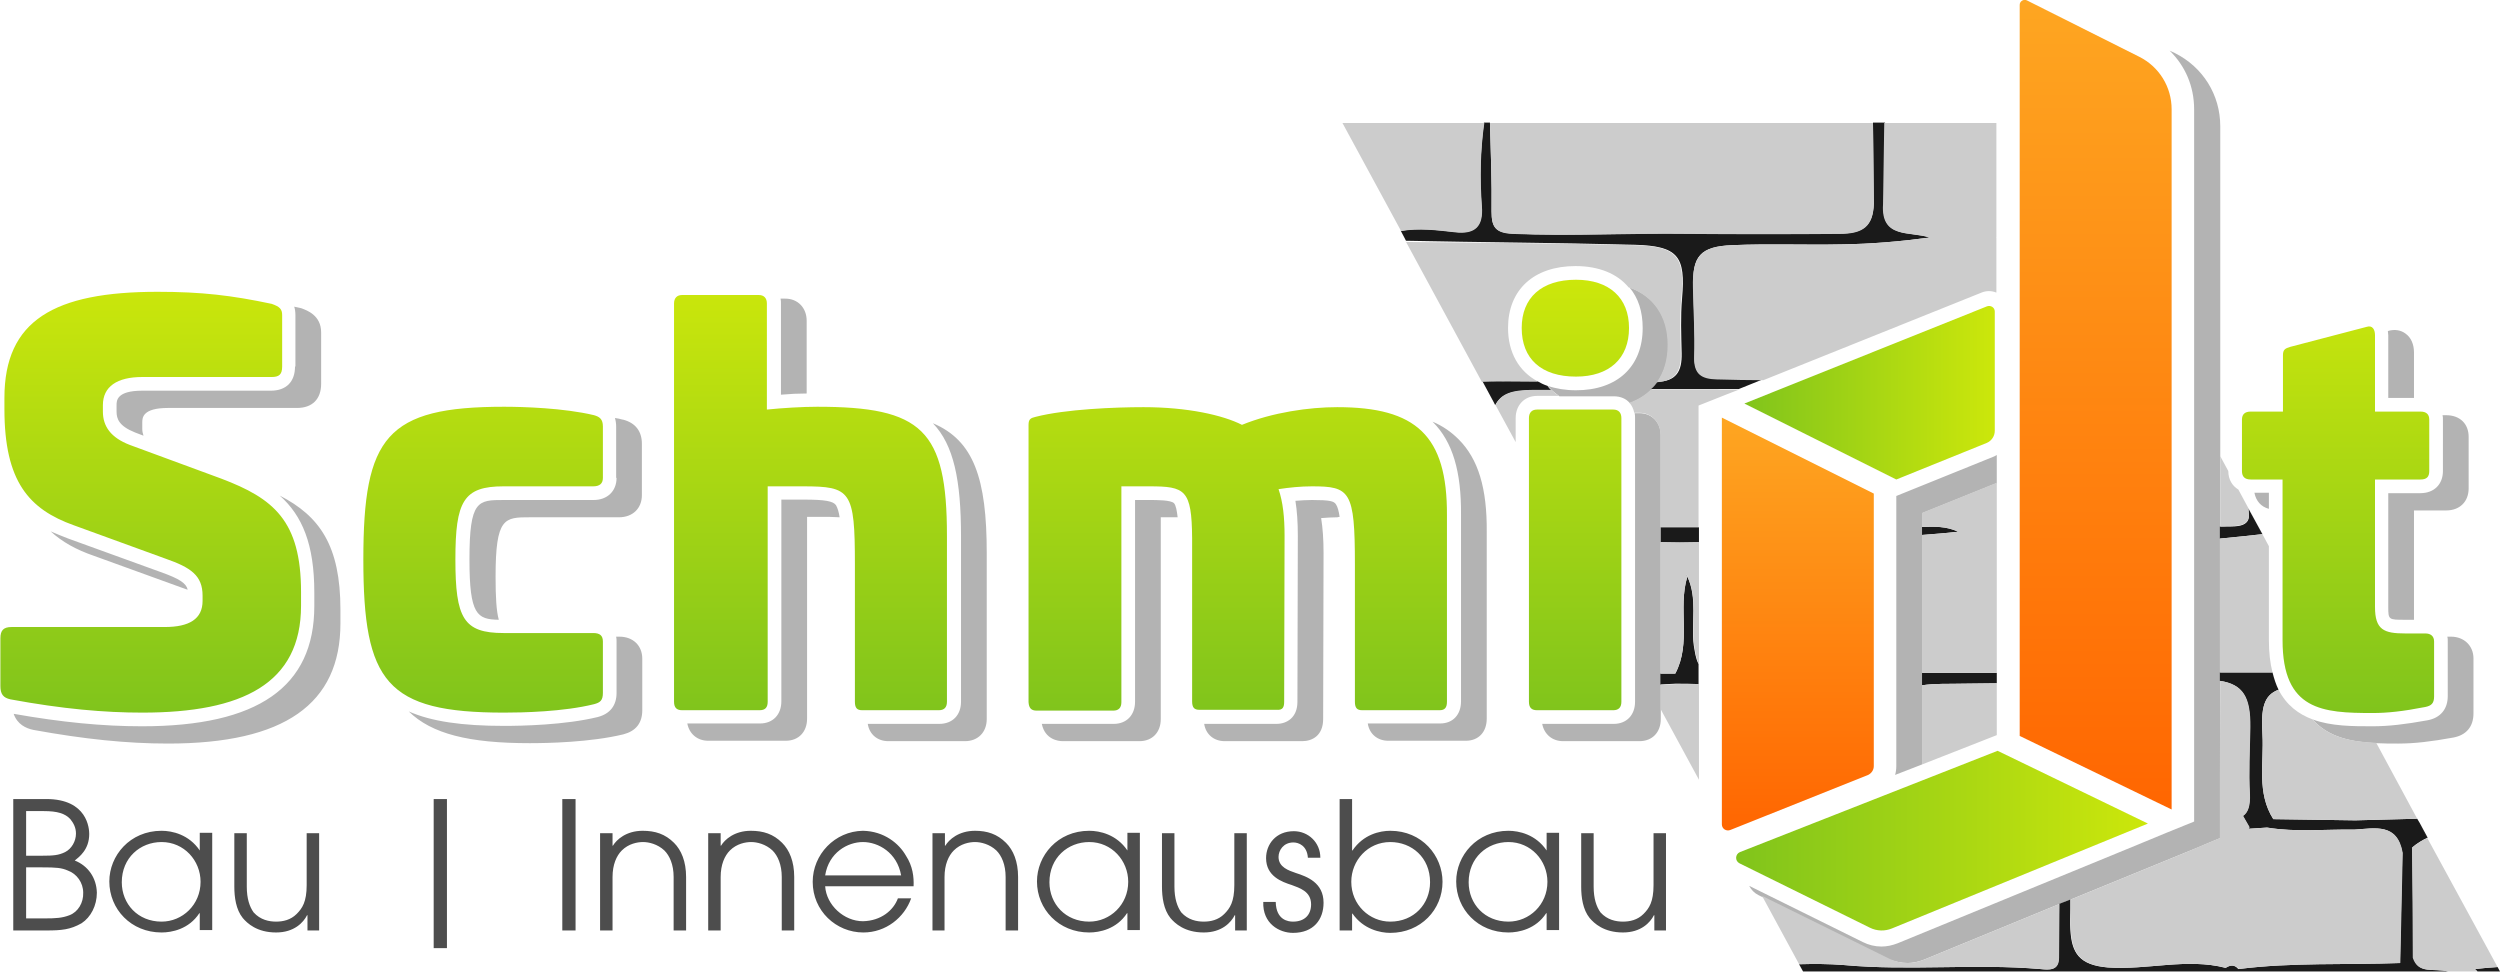
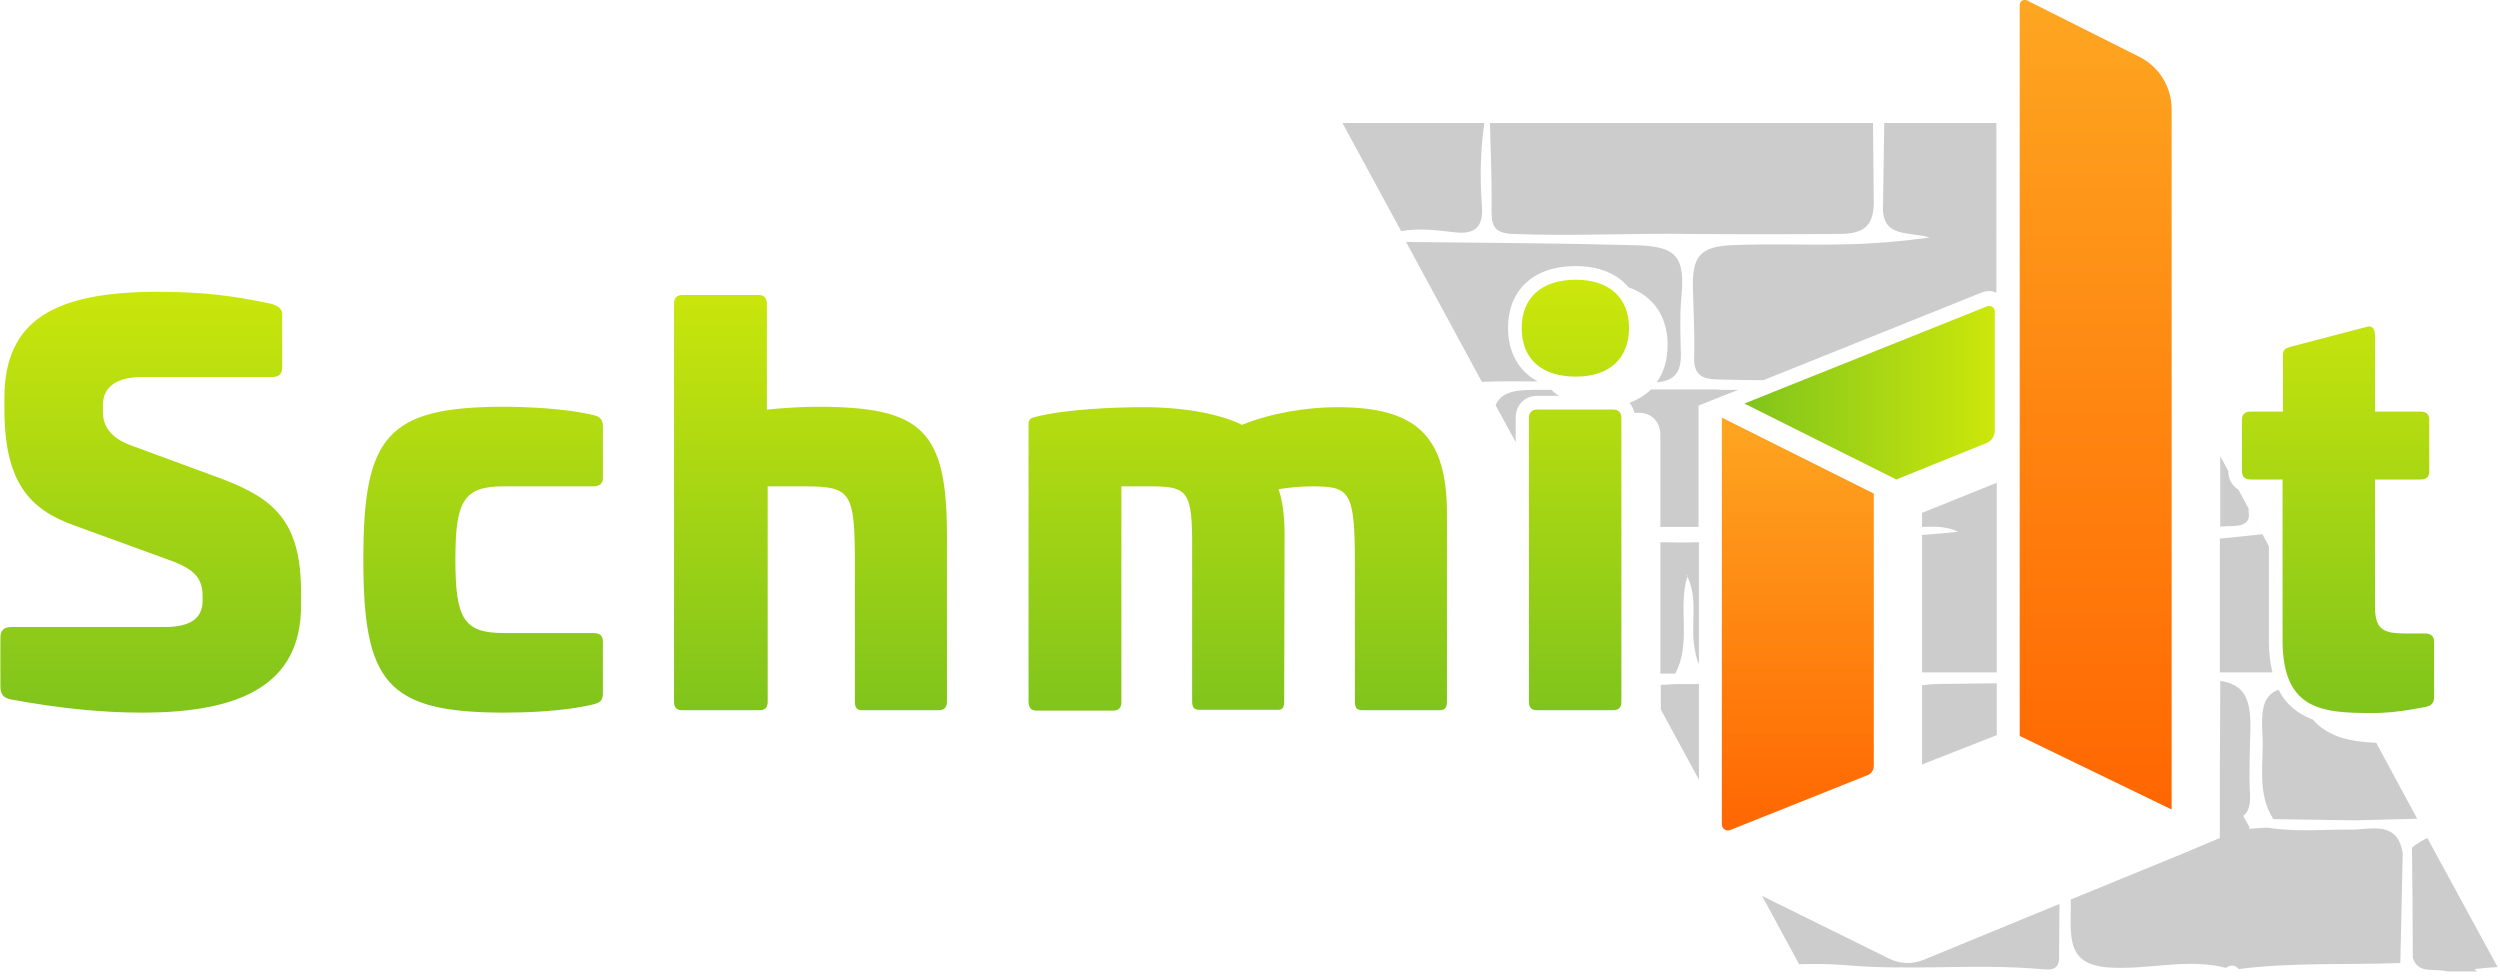
<svg xmlns="http://www.w3.org/2000/svg" version="1.1" id="Ebene_1" x="0px" y="0px" viewBox="0 0 622 242.9" style="enable-background:new 0 0 622 242.9;" xml:space="preserve">
  <style type="text/css">
	.st0{fill:none;}
	.st1{fill:#4D4D4D;}
	.st2{fill:#B3B3B3;}
	.st3{fill:url(#SVGID_1_);}
	.st4{fill:url(#SVGID_00000141453867648707472690000016925009008666899086_);}
	.st5{fill:url(#SVGID_00000142890271987552827910000002791139157355054252_);}
	.st6{fill:url(#SVGID_00000149381364491619954860000005510301519204267690_);}
	.st7{fill:url(#SVGID_00000182492672685176183850000007040505607781201297_);}
	.st8{fill:#1A1A1A;}
	.st9{fill:#CCCCCC;}
</style>
  <g>
    <path class="st0" d="M560.9,122.7H560c-1.2,0-2.2-0.3-3.1-0.8l7.6,14.1v-9.3C562.6,126.1,561.3,124.7,560.9,122.7z" />
-     <path class="st1" d="M18.6,214.1c1.1-0.9,3.6-2.7,3.6-6.6c0-1.3-0.4-8.7-10.7-8.7H3.3v32.7h8.2c3.8,0,6-0.2,8.8-1.8   c2.3-1.5,3.8-4.4,3.8-7.6C24,218.4,21.9,215.4,18.6,214.1z M6.5,201.8h4.4c3.4,0,5.3,0.6,6.6,2c0.8,1,1.4,2.1,1.4,3.6   c0,1.9-1.1,3.8-2.7,4.6c-1.6,0.8-3,0.9-5.6,0.9H6.5V201.8z M17.3,227.7c-1.8,0.7-3.4,0.8-6.2,0.8H6.5v-12.7h4   c3.5,0,4.8,0.1,6.4,0.8c2.2,0.8,3.8,3,3.8,5.5C20.8,224.6,19.4,226.9,17.3,227.7z M49.7,211.6L49.7,211.6c-2.7-4-6.9-4.9-9.5-4.9   c-7.9,0-13,6.2-13,12.6c0,6.9,5.4,12.7,13,12.7c2.5,0,6.8-0.8,9.4-4.8h0.1v4.2h3.1v-24.2h-3.1V211.6z M40.2,229.3   c-5.9,0-9.9-4.4-9.9-9.8c0-6.1,4.6-10,9.9-10c5.6,0,9.7,4.6,9.7,9.9C49.9,225.1,45.4,229.3,40.2,229.3z M76.3,207.3h3.1v24.2h-2.9   v-3.8h-0.1c-0.9,1.8-3.2,4.3-7.7,4.3c-4.8,0-7.2-2.3-8.3-3.6c-1.7-2.1-2.1-5.2-2.1-7.8v-13.3h3.1v13.3c0,3,0.7,5,1.7,6.4   c1.7,1.9,3.9,2.3,5.6,2.3c1.7,0,3.6-0.4,5.1-1.9c1.4-1.4,2.5-3,2.5-7.2V207.3z M107.9,198.8h3.3v37.1h-3.3V198.8z M139.9,198.8h3.3   v32.7h-3.3V198.8z M167.7,209.7c1.8,1.8,3,4.6,3,8.5v13.3h-3.1v-13.3c0-3.1-1-5.3-2.3-6.6c-1.7-1.6-3.9-2.1-5.3-2.1   c-1.4,0-3.6,0.4-5.3,2.1c-1.3,1.3-2.3,3.5-2.3,6.6v13.3h-3.1v-24.2h3.1v3.1h0.1c0.9-1.5,3.3-3.7,7.4-3.7   C163,206.7,165.5,207.5,167.7,209.7z M194.6,209.7c1.8,1.8,3,4.6,3,8.5v13.3h-3.1v-13.3c0-3.1-1-5.3-2.3-6.6   c-1.7-1.6-3.9-2.1-5.3-2.1s-3.6,0.4-5.3,2.1c-1.3,1.3-2.3,3.5-2.3,6.6v13.3h-3.1v-24.2h3.1v3.1h0.1c0.9-1.5,3.3-3.7,7.4-3.7   C189.9,206.7,192.4,207.5,194.6,209.7z M214.7,206.7c-7,0.1-12.5,5.9-12.5,12.7c0,7.2,5.8,12.6,12.6,12.6c5.6,0,10.2-3.7,11.9-8.5   h-3.3c-1.1,3-4.2,5.6-8.7,5.7c-4.7,0-9.1-4-9.4-8.7h22c0.1-2.3-0.2-5-1.9-7.6C223.7,209.9,220,206.8,214.7,206.7z M205.3,217.8   c0.9-5.7,5.6-8.3,9.4-8.3c3.8,0,8.5,2.6,9.5,8.3H205.3z M250.3,209.7c1.8,1.8,3,4.6,3,8.5v13.3h-3.1v-13.3c0-3.1-1-5.3-2.3-6.6   c-1.7-1.6-3.9-2.1-5.3-2.1c-1.4,0-3.6,0.4-5.3,2.1c-1.3,1.3-2.3,3.5-2.3,6.6v13.3H232v-24.2h3.1v3.1h0.1c0.9-1.5,3.3-3.7,7.4-3.7   C245.6,206.7,248.1,207.5,250.3,209.7z M280.5,211.6L280.5,211.6c-2.7-4-6.9-4.9-9.5-4.9c-7.9,0-13,6.2-13,12.6   c0,6.9,5.4,12.7,13,12.7c2.5,0,6.8-0.8,9.4-4.8h0.1v4.2h3.1v-24.2h-3.1V211.6z M271,229.3c-5.9,0-9.9-4.4-9.9-9.8   c0-6.1,4.6-10,9.9-10c5.6,0,9.7,4.6,9.7,9.9C280.7,225.1,276.2,229.3,271,229.3z M307.1,207.3h3.1v24.2h-2.9v-3.8h-0.1   c-0.9,1.8-3.2,4.3-7.7,4.3c-4.8,0-7.2-2.3-8.3-3.6c-1.7-2.1-2.1-5.2-2.1-7.8v-13.3h3.1v13.3c0,3,0.7,5,1.7,6.4   c1.7,1.9,3.9,2.3,5.6,2.3c1.7,0,3.6-0.4,5.1-1.9c1.4-1.4,2.5-3,2.5-7.2V207.3z M329.3,224.6c0,4.2-2.5,7.5-7.6,7.5   c-3.4,0-7.6-2.3-7.4-7.7h3.1c0.1,4.6,3.2,4.9,4.3,4.9c2.9,0,4.5-1.7,4.5-4.3c0-3.3-3-4.1-4.8-4.8c-2.5-0.8-6.4-2.2-6.4-6.7   c0-3.4,2.4-6.7,6.9-6.7c3.6,0,6.6,2.8,6.6,6.6h-3.1c-0.2-3-2.3-3.8-3.6-3.8c-2.5,0-3.7,2-3.7,3.6c0,2.6,2.6,3.4,4.3,4   C325.2,218.1,329.3,219.6,329.3,224.6z M345.9,206.7c-2.6,0-6.7,0.9-9.4,4.9h-0.1v-12.8h-3.1v32.7h3.1v-4.2h0.1   c2.7,3.9,6.9,4.8,9.4,4.8c7.6,0,13-5.8,13-12.7C358.9,212.9,353.8,206.7,345.9,206.7z M345.9,229.3c-5.2,0-9.7-4.2-9.7-9.9   c0-5.3,4.1-9.9,9.7-9.9c5.3,0,9.9,3.8,9.9,10C355.8,224.9,351.8,229.3,345.9,229.3z M384.8,211.6L384.8,211.6   c-2.7-4-6.9-4.9-9.5-4.9c-7.9,0-13,6.2-13,12.6c0,6.9,5.4,12.7,13,12.7c2.5,0,6.8-0.8,9.4-4.8h0.1v4.2h3.1v-24.2h-3.1V211.6z    M375.3,229.3c-5.9,0-9.9-4.4-9.9-9.8c0-6.1,4.6-10,9.9-10c5.6,0,9.7,4.6,9.7,9.9C385,225.1,380.5,229.3,375.3,229.3z M411.4,207.3   h3.1v24.2h-2.9v-3.8h-0.1c-0.9,1.8-3.2,4.3-7.7,4.3c-4.8,0-7.2-2.3-8.3-3.6c-1.7-2.1-2.1-5.2-2.1-7.8v-13.3h3.1v13.3   c0,3,0.7,5,1.7,6.4c1.7,1.9,3.9,2.3,5.6,2.3c1.7,0,3.6-0.4,5.1-1.9c1.4-1.4,2.5-3,2.5-7.2V207.3z" />
-     <path class="st2" d="M84.7,151.7v3.4c0,20.1-14,29.9-42.9,29.9c-10.2,0-20.9-1.1-33.5-3.4c-1.9-0.4-4-1.4-4.9-4   c11.9,2.1,22.1,3.1,31.9,3.1c28.9,0,42.9-9.8,42.9-29.9v-3.4c0-12-3-19.1-8.6-24.1C79.5,128.4,84.7,135.7,84.7,151.7z M73.4,91.2   c0,3.8-2.2,6-6,6H35.4c-6.4,0-6.4,2.5-6.4,3.6v1.6c0,1.8,0.6,3.6,4.6,5.2l2.1,0.8c-0.2-0.6-0.3-1.1-0.3-1.7v-1.6   c0-1.1,0-3.6,6.4-3.6h32.1c3.8,0,6-2.2,6-6V82.7c0-4.3-3.6-5.5-4.9-6l-0.4-0.1c-0.5-0.1-1-0.2-1.4-0.3c0.2,0.6,0.3,1.3,0.3,2.1   V91.2z M39.9,142.3l-22.9-8.3c-1.6-0.6-3-1.2-4.4-1.8c2.8,2.6,6.4,4.6,10.8,6.1l22.9,8.3c0.1,0,0.3,0.1,0.4,0.1   C46.3,145.1,44.7,144,39.9,142.3z M159.8,176.7v-12.8c0-3.3-2.3-5.5-5.7-5.5h-0.8c0.1,0.4,0.1,0.8,0.1,1.2v12.8   c0,3.1-1.6,5.2-4.7,6c-8.2,2-19,2.2-23.3,2.2c-10.4,0-18.1-1.1-23.7-3.6c5.7,5.6,15,7.9,30.1,7.9c4.3,0,15.1-0.2,23.3-2.2   C158.2,181.9,159.8,179.9,159.8,176.7z M153.4,118.9c0,3.3-2.3,5.5-5.7,5.5h-22.3c-6.5,0-8.6,0-8.6,14.8c0,13.8,1.9,14.9,7.3,15   c-0.6-2.2-0.8-5.6-0.8-10.7c0-14.8,2.2-14.8,8.6-14.8H154c3.4,0,5.7-2.2,5.7-5.5v-12.8c0-3.1-1.6-5.2-4.7-6l-0.1,0   c-0.6-0.2-1.3-0.3-1.9-0.4c0.2,0.7,0.3,1.4,0.3,2.2V118.9z M194.3,98.2c2.2-0.2,4.4-0.3,6.4-0.3V79.8c0-3.2-2.2-5.5-5.3-5.5h-1.2   c0.1,0.4,0.1,0.8,0.1,1.2V98.2z M208.9,128.7c-0.2-1.3-0.5-2.3-0.9-3c-0.7-1-2.6-1.4-8.1-1.4h-5.5v50.2c0,3.3-2.1,5.5-5.3,5.5   h-18.1c0.5,2.6,2.5,4.3,5.2,4.3h19.3c3.2,0,5.3-2.2,5.3-5.5v-50.2h5.5C207.3,128.6,208.1,128.7,208.9,128.7z M363.5,128.1v46.4   c0,3.3-2,5.5-5.2,5.5h-18c0.4,2.6,2.4,4.3,5.1,4.3h19.3c3.2,0,5.2-2.2,5.2-5.5v-46.4c0.1-10.9-2.1-18.2-7-23.1   c-1.8-1.8-3.9-3.3-6.5-4.4c0,0,0.1,0.1,0.1,0.1C361.4,109.9,363.6,117.3,363.5,128.1z M333.3,128.6c-0.2-1.4-0.5-2.5-0.9-3.1   c-0.5-0.8-1.4-1.1-6-1.1c-1.3,0-2.7,0.1-4.1,0.2c0.4,2.5,0.6,5.3,0.6,8.7l-0.1,41.3c0,4-2.7,5.5-5.2,5.5h-18   c0.4,2.6,2.4,4.3,5.1,4.3h19.3c2.5,0,5.2-1.4,5.2-5.5l0.1-41.3c0-3.4-0.2-6.2-0.6-8.7c1.4-0.1,2.8-0.2,4.1-0.2   C333.1,128.6,333.2,128.6,333.3,128.6z M412.4,95.1c1.7-2.5,2.7-5.6,2.7-9.3c0-7.1-3.6-12.2-9.7-14.3c2.2,2.6,3.3,6,3.3,10.1   c0,9.6-6.3,15.5-16.6,15.5c-2.6,0-5-0.4-7-1.1c0.3,0.4,0.7,0.7,1,1.1c0.6,0.5,1.2,1,1.9,1.5h13.5c1.7,0,3.1,0.6,4,1.7   c2.1-0.7,3.9-1.9,5.4-3.3C411.4,96.4,411.9,95.8,412.4,95.1z M413.2,167.6v-32.7v-3.7v-22.9c0-3.2-2.2-5.5-5.3-5.5h-1.2   c0.1,0.4,0.1,0.8,0.1,1.2v70.6c0,3.3-2.1,5.5-5.3,5.5h-17.8c0.5,2.6,2.5,4.3,5.2,4.3h19c3.2,0,5.3-2.2,5.3-5.5v-2.4v-6.1V167.6z    M594.2,99h6.4V87.7c0-2-0.7-3.7-2.1-4.7c-1.2-0.9-2.7-1.1-4.2-0.7l-0.2,0.1c0,0.3,0.1,0.7,0.1,1V99z M607.8,117.2   c0,3.3-2.2,5.5-5.6,5.5h-8v28.3c0,3.2,0.1,3.2,4.1,3.2h2.3v-27.2h8c3.4,0,5.6-2.2,5.6-5.5v-12.8c0-3.3-2.2-5.4-5.6-5.4h-0.9   c0.1,0.3,0.1,0.7,0.1,1.1V117.2z M609,173.2c0,3.2-1.8,5.4-5,6c-5.5,1-9.7,1.5-13.7,1.5c-4.9,0-10.3,0-14.9-1.7   c3.9,4.5,9.8,5.6,15.7,5.9c1.9,0.1,3.8,0.1,5.6,0.1c4,0,8.2-0.5,13.7-1.5c3.2-0.6,5-2.7,5-6v-13.7c0-3.1-2.3-5.4-5.6-5.4h-0.9   c0.1,0.3,0.1,0.7,0.1,1.1V173.2z M564.5,126.6v-4h-3.6C561.3,124.7,562.6,126.1,564.5,126.6z M239.1,174.6c0,3.3-2.1,5.5-5.4,5.5   h-17.8c0.4,2.6,2.4,4.3,5.1,4.3h19.1c3.2,0,5.4-2.2,5.4-5.5v-41.3c0-18.5-3.2-28-13.4-32.3c5.2,5.4,7,14.2,7,28.1V174.6z    M285.9,124.4h-3.5v50.2c0,3.3-2.1,5.5-5.3,5.5h-17.9c0.8,3.9,4.1,4.3,5.2,4.3h19.1c3.2,0,5.3-2.2,5.3-5.5v-50.2h3.5   c0.2,0,0.4,0,0.7,0c-0.2-1.6-0.4-2.9-0.9-3.5C291.3,124.4,287.9,124.4,285.9,124.4z M474.6,239.6c1.3,0,2.7-0.3,4-0.8l33.8-13.9   l2.8-1.1l28.8-11.8l0,0l1.5-0.6l6.9-2.9v-6.8v-9.2l0,0v-23v-2.1V134v-3v-17.5V31.4c0-7.8-4.3-14.7-11.3-18.2l-1.3-0.6   c3.9,3.8,6.1,8.9,6.1,14.6v169.7l0,7.5l-6.9,2.8l0,0l-5.8,2.4l-1.2,0.5l0,0l-59.9,24.6c-1.3,0.5-2.6,0.8-4,0.8   c-1.6,0-3.2-0.4-4.6-1.1l-28.3-14c0.5,1,1.3,1.8,2.3,2.3l0.8,0.4l31.6,15.6C471.4,239.2,473,239.6,474.6,239.6z M471.8,123.4v67.2   c0,0.8-0.1,1.5-0.3,2.2l6.7-2.6v-19.7v-3.1v-34.2v-2v-3.5l18.6-7.5v-7c-0.3,0.2-0.7,0.4-1,0.5L471.8,123.4z" />
    <linearGradient id="SVGID_1_" gradientUnits="userSpaceOnUse" x1="302.82" y1="177.331" x2="302.82" y2="69.548">
      <stop offset="0" style="stop-color:#80C41C" />
      <stop offset="1" style="stop-color:#CCE70B" />
    </linearGradient>
    <path class="st3" d="M35.4,177.3c-9.4,0-19.8-0.9-32.8-3.3c-1.8-0.4-2.5-1.3-2.5-3.3v-11.9c0-2,0.8-2.8,2.8-2.8h38.1   c6.1,0,9.4-2,9.4-6.5v-1.3c0-5-2.9-7-9.2-9.2l-22.8-8.3c-11.2-4-17.3-10.9-17.3-28.9V99c0-19.3,12.4-26.4,38.1-26.4   c11,0,18.5,0.9,28.4,3c2,0.7,2.6,1.3,2.6,2.8v12.8c0,2-0.8,2.6-2.6,2.6H35.4c-6.3,0-9.8,2.4-9.8,7v1.6c0,3.7,2,6.5,6.7,8.3   l22.8,8.4c12.9,4.9,19.8,10.4,19.8,28.2v3.4C74.9,170.1,60.3,177.3,35.4,177.3z M147.8,175.2c1.5-0.4,2.2-0.9,2.2-2.8v-12.8   c0-1.5-0.8-2.1-2.4-2.1h-22.3c-10,0-12-3.7-12-18.3c0-14.5,2-18.2,12-18.2h22.3c1.6,0,2.4-0.7,2.4-2.1v-12.8c0-1.8-0.8-2.4-2.2-2.8   c-7.5-1.8-17.8-2.1-22.4-2.1c-29.3,0-35,7.5-35,38c0,30.5,5.7,38.1,35,38.1C129.9,177.3,140.2,177.1,147.8,175.2z M191,174.6V121   h8.8c11.9,0,12.9,1.1,12.9,19.4v34.2c0,1.5,0.5,2.1,1.8,2.1h19.1c1.3,0,2-0.7,2-2.1v-41.3c0-26.4-6.2-32.1-32.3-32.1   c-3.6,0-8.6,0.3-12.5,0.7V75.5c0-1.3-0.7-2.1-2-2.1h-19.1c-1.3,0-2,0.8-2,2.1v99.1c0,1.5,0.7,2.1,2,2.1H189   C190.4,176.7,191,176,191,174.6z M319.5,174.6l0.1-41.3c0-4.6-0.4-8.4-1.5-11.6c2.6-0.4,5.5-0.7,8.3-0.7c9.5,0,10.7,1.1,10.7,19.4   v34.2c0,1.5,0.5,2.1,1.8,2.1h19.3c1.3,0,1.8-0.7,1.8-2.1v-46.4c0.1-19.9-7.7-26.9-27.3-26.9c-7,0-16.1,1.3-23.7,4.4   c-4.7-2.4-13.5-4.4-24.5-4.4c-7.1,0-19.4,0.5-26.8,2.4c-1.2,0.3-1.8,0.5-1.8,2v69c0.1,1.5,0.7,2.1,2,2.1H277c1.3,0,2-0.7,2-2.1V121   h6.9c9,0,10.6,0.8,10.7,12.9v40.6c0,1.5,0.5,2.1,1.8,2.1h19.3C319.1,176.7,319.5,176,319.5,174.6z M403.4,174.6V104   c0-1.3-0.7-2.1-2-2.1h-19c-1.3,0-2,0.8-2,2.1v70.6c0,1.5,0.7,2.1,2,2.1h19C402.7,176.7,403.4,176,403.4,174.6z M405.3,81.6   c0-7.5-4.9-12-13.2-12c-8.6,0-13.5,4.5-13.5,12c0,7.7,4.9,12.1,13.5,12.1C400.4,93.7,405.3,89.2,405.3,81.6z M560,119.3h7.9v40   c0,17.5,10,18.1,22.4,18.1c3.6,0,7.5-0.4,13.1-1.5c1.5-0.3,2.2-0.9,2.2-2.6v-13.7c0-1.3-0.8-2-2.2-2h-5c-5.3,0-7.5-0.9-7.5-6.6   v-31.7h11.3c1.6,0,2.2-0.7,2.2-2.1v-12.8c0-1.3-0.7-2-2.2-2h-11.3v-19c0-1.5-0.7-2.5-2-2.1l-19.1,5c-1.3,0.4-1.8,0.7-1.8,2.1v14   H560c-1.5,0-2.2,0.7-2.2,2v12.8C557.8,118.6,558.5,119.3,560,119.3z" />
    <linearGradient id="SVGID_00000170242680144455631980000016483799742323537054_" gradientUnits="userSpaceOnUse" x1="434.068" y1="97.752" x2="496.363" y2="97.752">
      <stop offset="0" style="stop-color:#80C41C" />
      <stop offset="1" style="stop-color:#CCE70B" />
    </linearGradient>
    <path style="fill:url(#SVGID_00000170242680144455631980000016483799742323537054_);" d="M471.8,119.3l22.5-9.1c1.2-0.5,2-1.7,2-3   V77.5c0-1-1-1.6-1.9-1.3l-60.4,24.2L471.8,119.3L471.8,119.3z" />
    <linearGradient id="SVGID_00000020373871888849257730000007470816408051742355_" gradientUnits="userSpaceOnUse" x1="431.957" y1="209.152" x2="534.453" y2="209.152">
      <stop offset="0" style="stop-color:#80C41C" />
      <stop offset="1" style="stop-color:#CCE70B" />
    </linearGradient>
-     <path style="fill:url(#SVGID_00000020373871888849257730000007470816408051742355_);" d="M470.7,231l63.7-26.1l-37.4-18.1   L432.9,212c-1.2,0.5-1.3,2.2-0.1,2.8l32.4,16C467,231.7,469,231.7,470.7,231z" />
    <linearGradient id="SVGID_00000107571437109816146620000001006923741109582777_" gradientUnits="userSpaceOnUse" x1="447.247" y1="206.62" x2="447.247" y2="103.929">
      <stop offset="0" style="stop-color:#FF6601" />
      <stop offset="1" style="stop-color:#FEA621" />
    </linearGradient>
    <path style="fill:url(#SVGID_00000107571437109816146620000001006923741109582777_);" d="M466.2,190.6v-67.8l-37.8-18.9v101.2   c0,1.1,1.1,1.8,2.1,1.4l34.3-13.7C465.6,192.4,466.2,191.6,466.2,190.6z" />
    <linearGradient id="SVGID_00000115487759311442429690000012830873997942875327_" gradientUnits="userSpaceOnUse" x1="521.386" y1="201.42" x2="521.386" y2="-9.094947e-13">
      <stop offset="0" style="stop-color:#FF6601" />
      <stop offset="1" style="stop-color:#FEA621" />
    </linearGradient>
    <path style="fill:url(#SVGID_00000115487759311442429690000012830873997942875327_);" d="M540.3,27.2c0-5.6-3.1-10.6-8.1-13.1   L504.3,0.1c-0.8-0.4-1.8,0.2-1.8,1.1v181.9l37.8,18.3V27.2z" />
    <g>
-       <path class="st8" d="M609.1,241.7h-52.2h-3H448.6l-1-1.8c3.7-0.1,7.4-0.1,11.1,0.2c16.3,1.5,32.6-0.4,48.9,1    c2.1,0.2,4.6,0.5,4.6-2.8c0-4.5,0.1-8.9,0.1-13.4l2.8-1.1c0,0.8,0,1.6,0,2.4c0,1.7-0.1,3.4,0,5c0.3,5.9,2.2,8.9,9.3,9.5    c9.8,0.7,19.6-2.4,29.3,0.1c1.1-0.7,2.2-0.9,3.2,0.3v0c13.3-1.7,26.8-1,40.2-1.5c0.2-9.1,0.4-18.2,0.6-27.4    c-1.3-7.5-6.8-6.1-11.9-5.8c-7.3-0.1-14.5,0.7-21.8-0.5c-1.5,0.1-3.1,0.2-4.6,0.3l0.2-0.4l-1.6-2.8c1.3-0.9,1.8-2.6,1.7-5.4    c-0.3-5.5,0-11,0.1-16.6c0.1-7.6-1.8-10.7-7.5-11.6v-2.1c4.4,0,8.7,0,13.1,0c0.4,1.6,0.9,3.1,1.5,4.3c-3.7,1.4-4.4,4.6-4,11.2    c0.4,7-1.5,14.4,2.7,21c6.8,0.1,13.6,0.2,20.4,0.3c5.1-0.1,10.3-0.3,15.4-0.4l0.6,1l2,3.7c-1.3,0.6-2.6,1.4-3.8,2.4    c0.1,9.1,0.2,18.3,0.2,27.4C601.8,242.5,605.5,240.8,609.1,241.7z M621.4,240.6c-1.9,0.1-3.7,0.3-5.6,0.5c0.2,0.2,0.4,0.4,0.6,0.6    h5.6L621.4,240.6z M406.7,60.9c10.9,0.3,12.7,2.9,11.8,13.3c-0.4,4.5-0.2,9.1-0.1,13.7c0.1,4.6-1.4,6.9-6,7.1    c-0.5,0.7-1,1.3-1.6,1.8c3.9,0,7.8,0,11.7,0l0,0l4.7,0v0l0.1,0l0.9,0c1.5,0,2.9,0,4.4,0l6.2-2.5c-3.9,0-7.8,0-11.6-0.2    c-3.7-0.1-5.8-1.2-5.6-5.5c0.2-5.7-0.2-11.5-0.3-17.3C421,63.8,423,61.3,431,61c9.1-0.4,18.2,0,27.3-0.2    c7.2-0.1,14.4-0.7,21.8-1.7c-4.8-1.7-12.2,0.4-11.4-8.4c0.1-6.7,0.2-13.5,0.3-20.2H466c0.1,6.7,0.1,13.4,0.2,20.2    c-0.2,5.5-2.7,7.4-8.5,7.4c-12.6,0.1-25.3,0.2-37.8,0c-14.5-0.2-29.1,0.7-43.6,0c-4.3-0.2-5.2-1.7-5.2-5.5    c0.1-7.4-0.2-14.7-0.4-22.1h-1.5c-0.9,6.9-1.1,13.8-0.6,20.7c0.4,5-1.6,7.1-6.7,6.5c-4.5-0.5-9-1-13.4-0.3h0l1,1.9l0.3,0.6    C368.9,60.3,387.8,60.4,406.7,60.9z M381.4,97.1c1.5,0,3.1,0,4.6,0c-0.4-0.3-0.7-0.7-1-1.1c-0.9-0.3-1.7-0.7-2.4-1.1    c-4.6,0-9.2-0.1-13.8-0.1l2.8,5.2l0.4,0.8C373.5,98,376.3,97.1,381.4,97.1z M478.2,131.1v2c3-0.2,6-0.5,9-0.8    C484.3,130.9,481.2,131,478.2,131.1z M413.2,134.9c3.2,0.1,6.3,0.1,9.5,0v-3.7c-3.2,0-6.3,0-9.5,0V134.9z M496.8,59.2L496.8,59.2    C496.8,59.2,496.8,59.2,496.8,59.2C496.8,59.2,496.8,59.2,496.8,59.2z M419.8,143.4c0,0,0,0.1,0,0.1c-2.4,7.8,1.1,16.4-3,24.1    c-1.2,0-2.5,0-3.7,0v2.7c1.3-0.1,2.5-0.1,3.8-0.2c1.9,0,3.8,0,5.7,0.1v-5c-0.7-1.3-0.9-2.9-1.2-4.7    C420.7,154.9,422.4,149,419.8,143.4z M478.2,170.5c3.3-0.5,6.7-0.3,10.1-0.4c2.8,0,5.7-0.1,8.5-0.1v-2.6c-6.2,0-12.4,0-18.6,0    V170.5z M559.4,126.5c0,0.4,0.1,0.9,0.1,1.3c0.4,3.3-3.1,3.2-5.4,3.2c-0.6,0-1.2,0-1.8,0v3c3.4-0.3,6.9-0.7,10.6-1.1L559.4,126.5z     M419.6,143c-0.1,0-0.1,0-0.2,0c0.1,0.1,0.3,0.3,0.4,0.4C419.8,143.3,419.7,143.1,419.6,143z" />
      <path class="st9" d="M552.4,131v-17.5l2,3.7c0,2.1,1,3.7,2.5,4.6l7.6,14.1v23.3c0,3.1,0.3,5.8,0.9,8.1c-4.4,0-8.7,0-13.1,0V134    c3.4-0.3,6.9-0.7,10.6-1.1l-3.5-6.5c0,0.4,0.1,0.9,0.1,1.3c0.4,3.3-3.1,3.2-5.4,3.2C553.6,131,553,131,552.4,131z M422.7,134.9    v30.3c-0.7-1.3-0.9-2.9-1.2-4.7c-0.8-5.6,1-11.5-1.7-17.1c0,0,0,0.1,0,0.1c-2.4,7.8,1.1,16.4-3,24.1c-1.2,0-2.5,0-3.7,0v-32.7    C416.4,135,419.5,135,422.7,134.9z M419.5,143c0.1,0.1,0.3,0.3,0.4,0.4c-0.1-0.1-0.1-0.3-0.2-0.4C419.6,143,419.5,143,419.5,143z     M575.4,179c-3.5-1.3-6.5-3.5-8.5-7.4c-3.7,1.4-4.4,4.6-4,11.2c0.4,7-1.5,14.4,2.7,21c6.8,0.1,13.6,0.2,20.4,0.3    c5.1-0.1,10.3-0.3,15.4-0.4l-10.2-18.9C585.2,184.6,579.3,183.5,575.4,179z M480.1,59.1c-7.4,1-14.6,1.6-21.8,1.7    c-9.1,0.2-18.2-0.2-27.3,0.2c-8,0.3-10,2.8-9.8,10.6c0.1,5.8,0.5,11.5,0.3,17.3c-0.1,4.3,1.9,5.4,5.6,5.5    c3.9,0.1,7.8,0.2,11.6,0.2l54.3-21.8c1.2-0.5,2.5-0.5,3.7,0V59.2c0,0-0.1,0-0.1,0c0,0,0.1,0,0.1-0.1V30.6h-27.9    c-0.1,6.7-0.2,13.5-0.3,20.2C467.9,59.5,475.2,57.5,480.1,59.1z M376.3,58.2c14.5,0.6,29.1-0.2,43.6,0c12.5,0.1,25.2,0.1,37.8,0    c5.9,0,8.3-1.9,8.5-7.4c-0.1-6.7-0.1-13.4-0.2-20.2h-95.3c0.2,7.4,0.5,14.7,0.4,22.1C371.1,56.5,372.1,58,376.3,58.2z     M478.2,170.5v19.7l18.6-7.3V170c-2.8,0-5.7,0.1-8.5,0.1C484.9,170.2,481.5,170,478.2,170.5z M621.4,240.6l0.6,1.1l-20.1-36.9    l2,3.7c-1.3,0.6-2.6,1.4-3.8,2.4c0.1,9.1,0.2,18.3,0.2,27.4c1.4,4.2,5.1,2.5,8.7,3.4h7.3c-0.2-0.2-0.4-0.4-0.6-0.6    C617.6,240.9,619.5,240.7,621.4,240.6z M478.2,131.1c3-0.1,6.1-0.2,9,1.2c-3,0.3-6,0.6-9,0.8v34.2c6.2,0,12.4,0,18.6,0v-47.2    l-18.6,7.5V131.1z M458.8,240.1c16.3,1.5,32.6-0.4,48.9,1c2.1,0.2,4.6,0.5,4.6-2.8c0-4.5,0.1-8.9,0.1-13.4l-33.8,13.9    c-1.3,0.5-2.6,0.8-4,0.8c-1.6,0-3.2-0.4-4.6-1.1l-31.6-15.6l10.2,18.8h0l-1-1.8C451.4,239.8,455.1,239.8,458.8,240.1z M382.4,98.5    h5.5c-0.7-0.4-1.3-0.9-1.9-1.5c-1.5,0-3.1,0-4.6,0c-5.2,0-8,0.9-9.3,3.8l5,9.2v-6C377.1,100.8,379.3,98.5,382.4,98.5z M417,170.2    c-1.3,0.1-2.5,0.1-3.8,0.2v6.1l9.5,17.5v-23.8C420.8,170.2,418.9,170.2,417,170.2z M382.6,94.9c-4.7-2.5-7.4-7.2-7.4-13.3    c0-9.5,6.4-15.4,16.8-15.4c5.8,0,10.4,1.9,13.2,5.3c6.1,2.1,9.7,7.2,9.7,14.3c0,3.7-0.9,6.8-2.7,9.3c4.5-0.3,6.1-2.6,6-7.1    c-0.1-4.6-0.3-9.2,0.1-13.7c1-10.4-0.9-13.1-11.8-13.3c-18.9-0.5-37.8-0.6-56.7-0.8l-0.3-0.6l22,40.6l-2.8-5.2    C373.4,94.8,378,94.9,382.6,94.9z M362,57.8c5.1,0.6,7.1-1.5,6.7-6.5c-0.5-6.9-0.4-13.8,0.6-20.7H334l14.6,26.9    C353.1,56.7,357.5,57.3,362,57.8z M427.3,96.9l-0.1,0v0l-4.7,0l0,0c-3.9,0-7.8,0-11.7,0c-1.5,1.4-3.2,2.5-5.4,3.3    c0.6,0.7,1,1.5,1.2,2.5h1.2c3.1,0,5.3,2.3,5.3,5.5v22.9c3.2,0,6.3,0,9.5,0v-28.4l0-1.8l6.8-2.7l0,0l3.1-1.2c-1.5,0-2.9,0-4.4,0    L427.3,96.9z M552.3,192.5v9.2v6.8l-6.9,2.9L544,212l0,0l-28.8,11.8c0,0.8,0,1.6,0,2.4c0,1.7-0.1,3.4,0,5c0.3,5.9,2.2,8.9,9.3,9.5    c9.8,0.7,19.6-2.4,29.3,0.1c1.1-0.7,2.2-0.9,3.2,0.3v0c13.3-1.7,26.8-1,40.2-1.5c0.2-9.1,0.4-18.2,0.6-27.4    c-1.3-7.5-6.8-6.1-11.9-5.8c-7.3-0.1-14.5,0.7-21.8-0.5c-1.5,0.1-3.1,0.2-4.6,0.3l0.2-0.4l-1.6-2.8c1.3-0.9,1.8-2.6,1.7-5.4    c-0.3-5.5,0-11,0.1-16.6c0.1-7.6-1.8-10.7-7.5-11.6L552.3,192.5L552.3,192.5z" />
    </g>
  </g>
</svg>